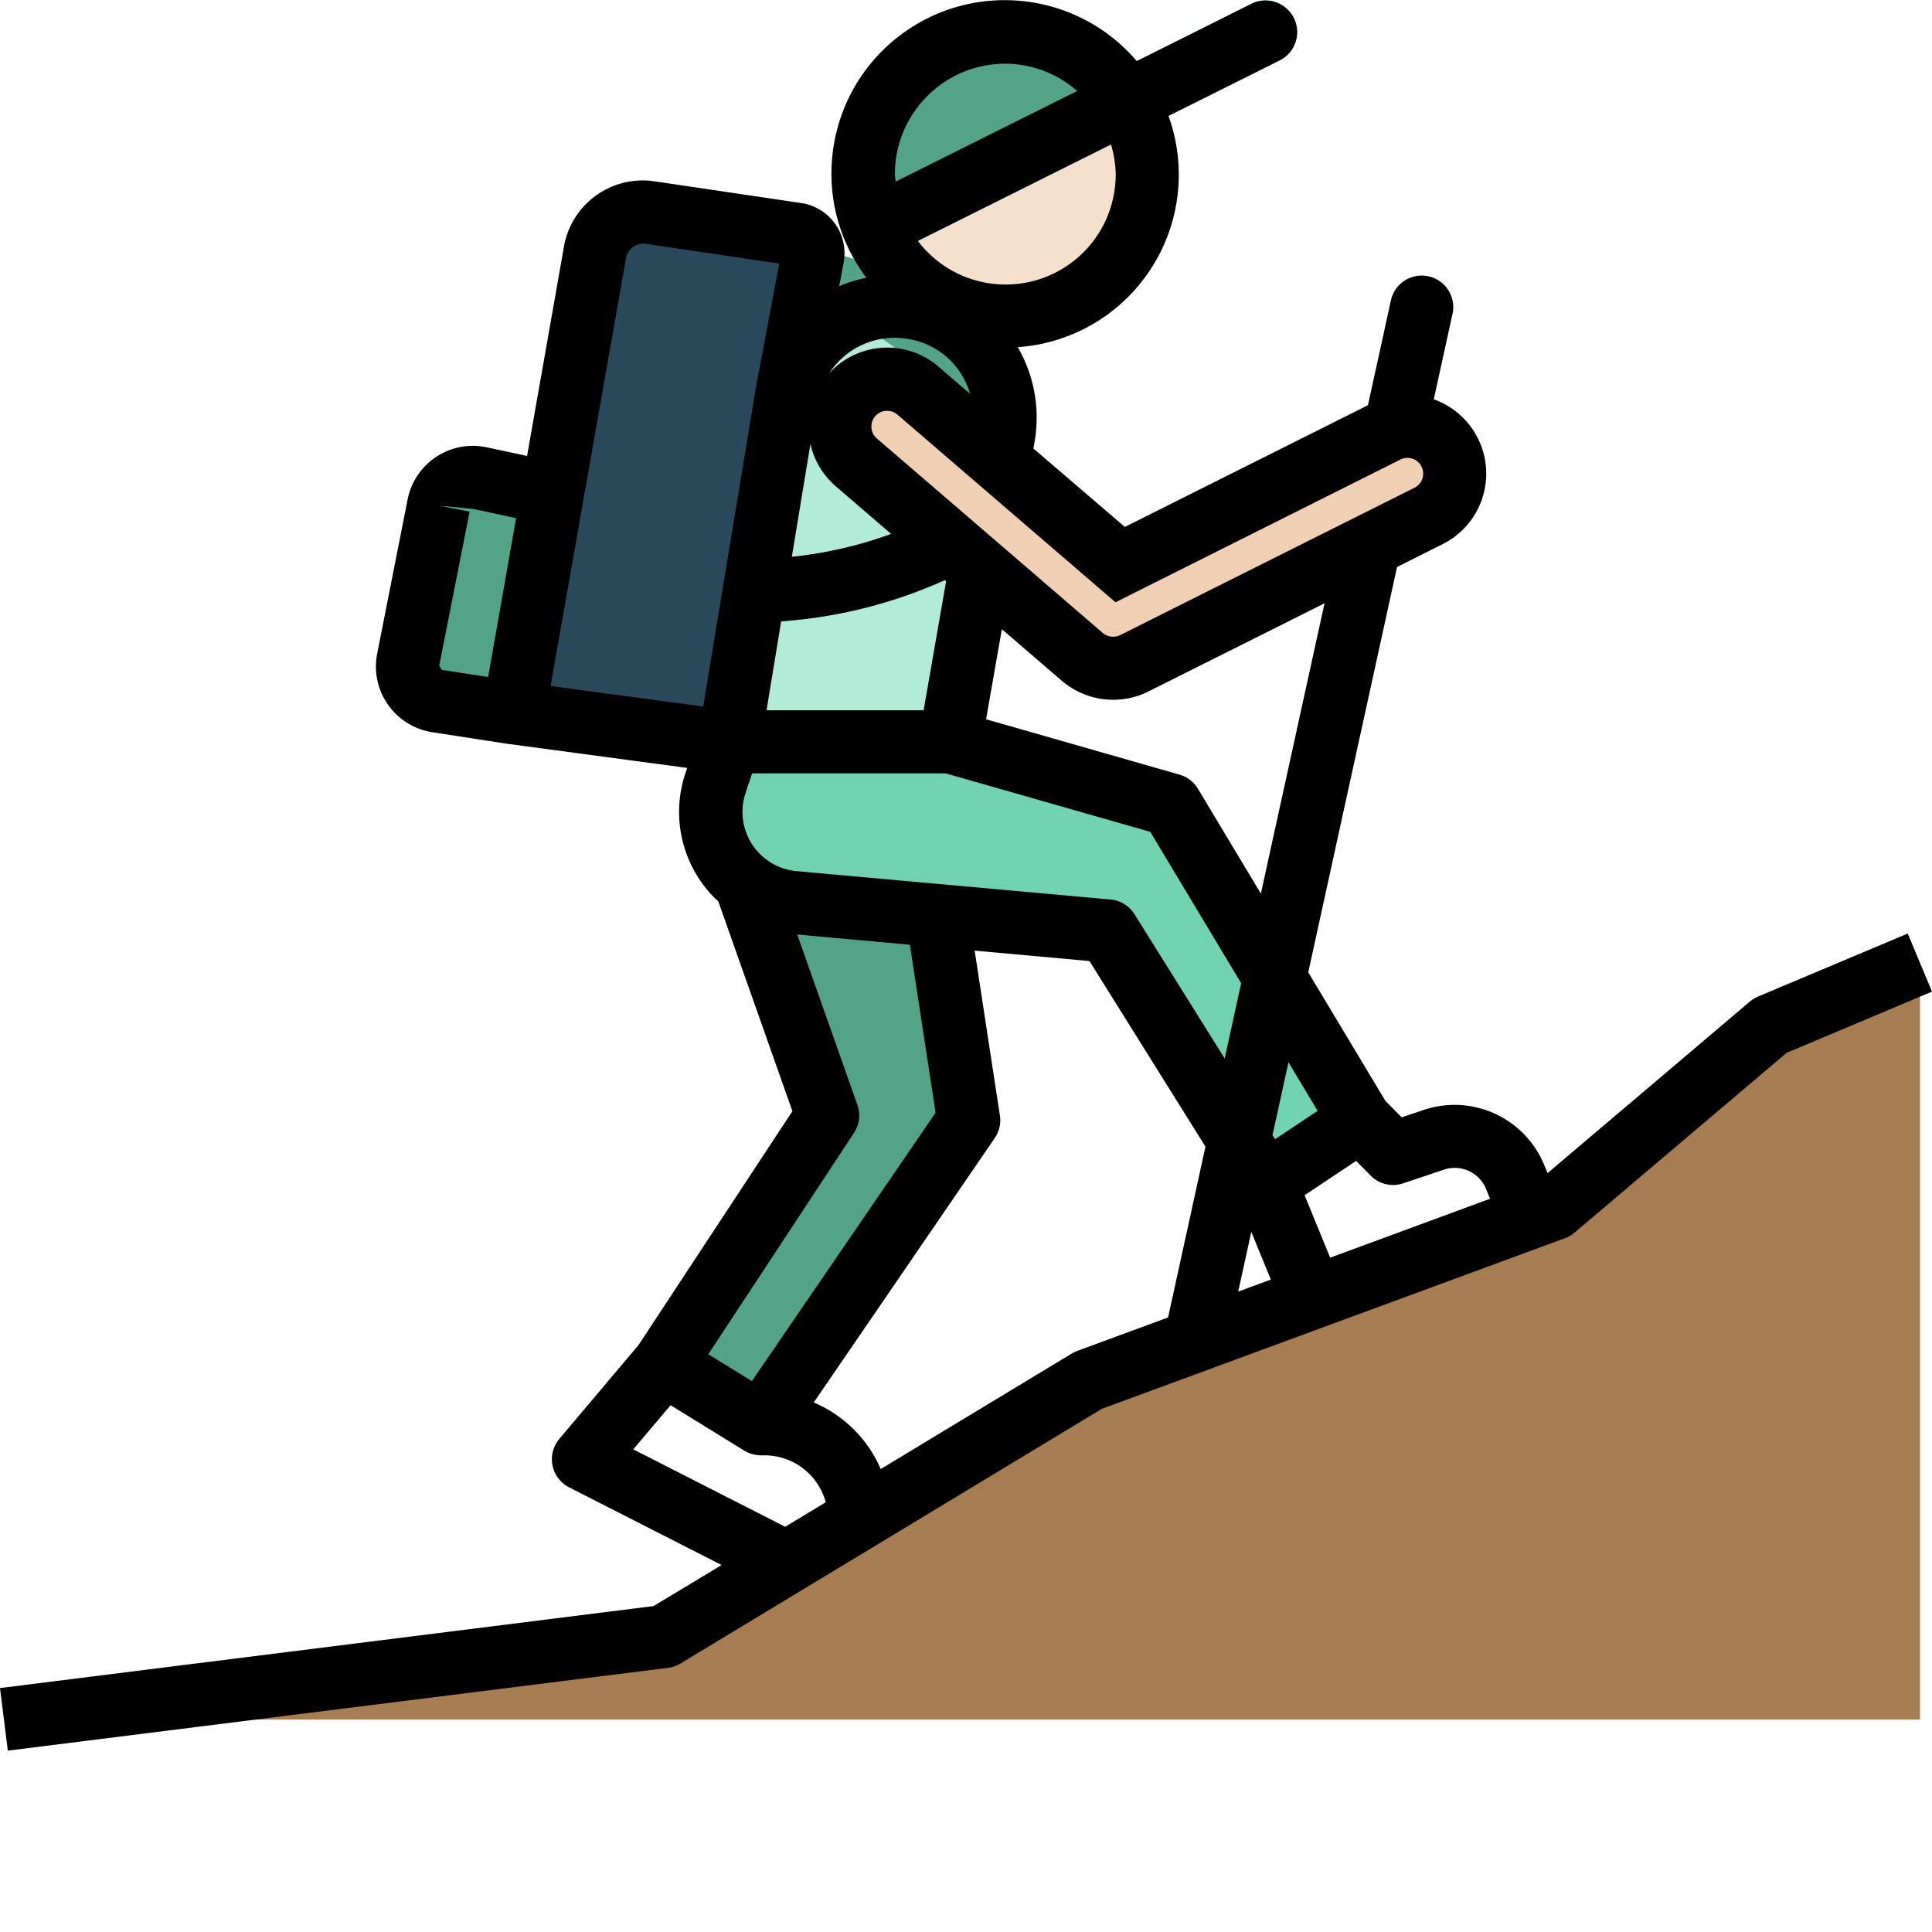
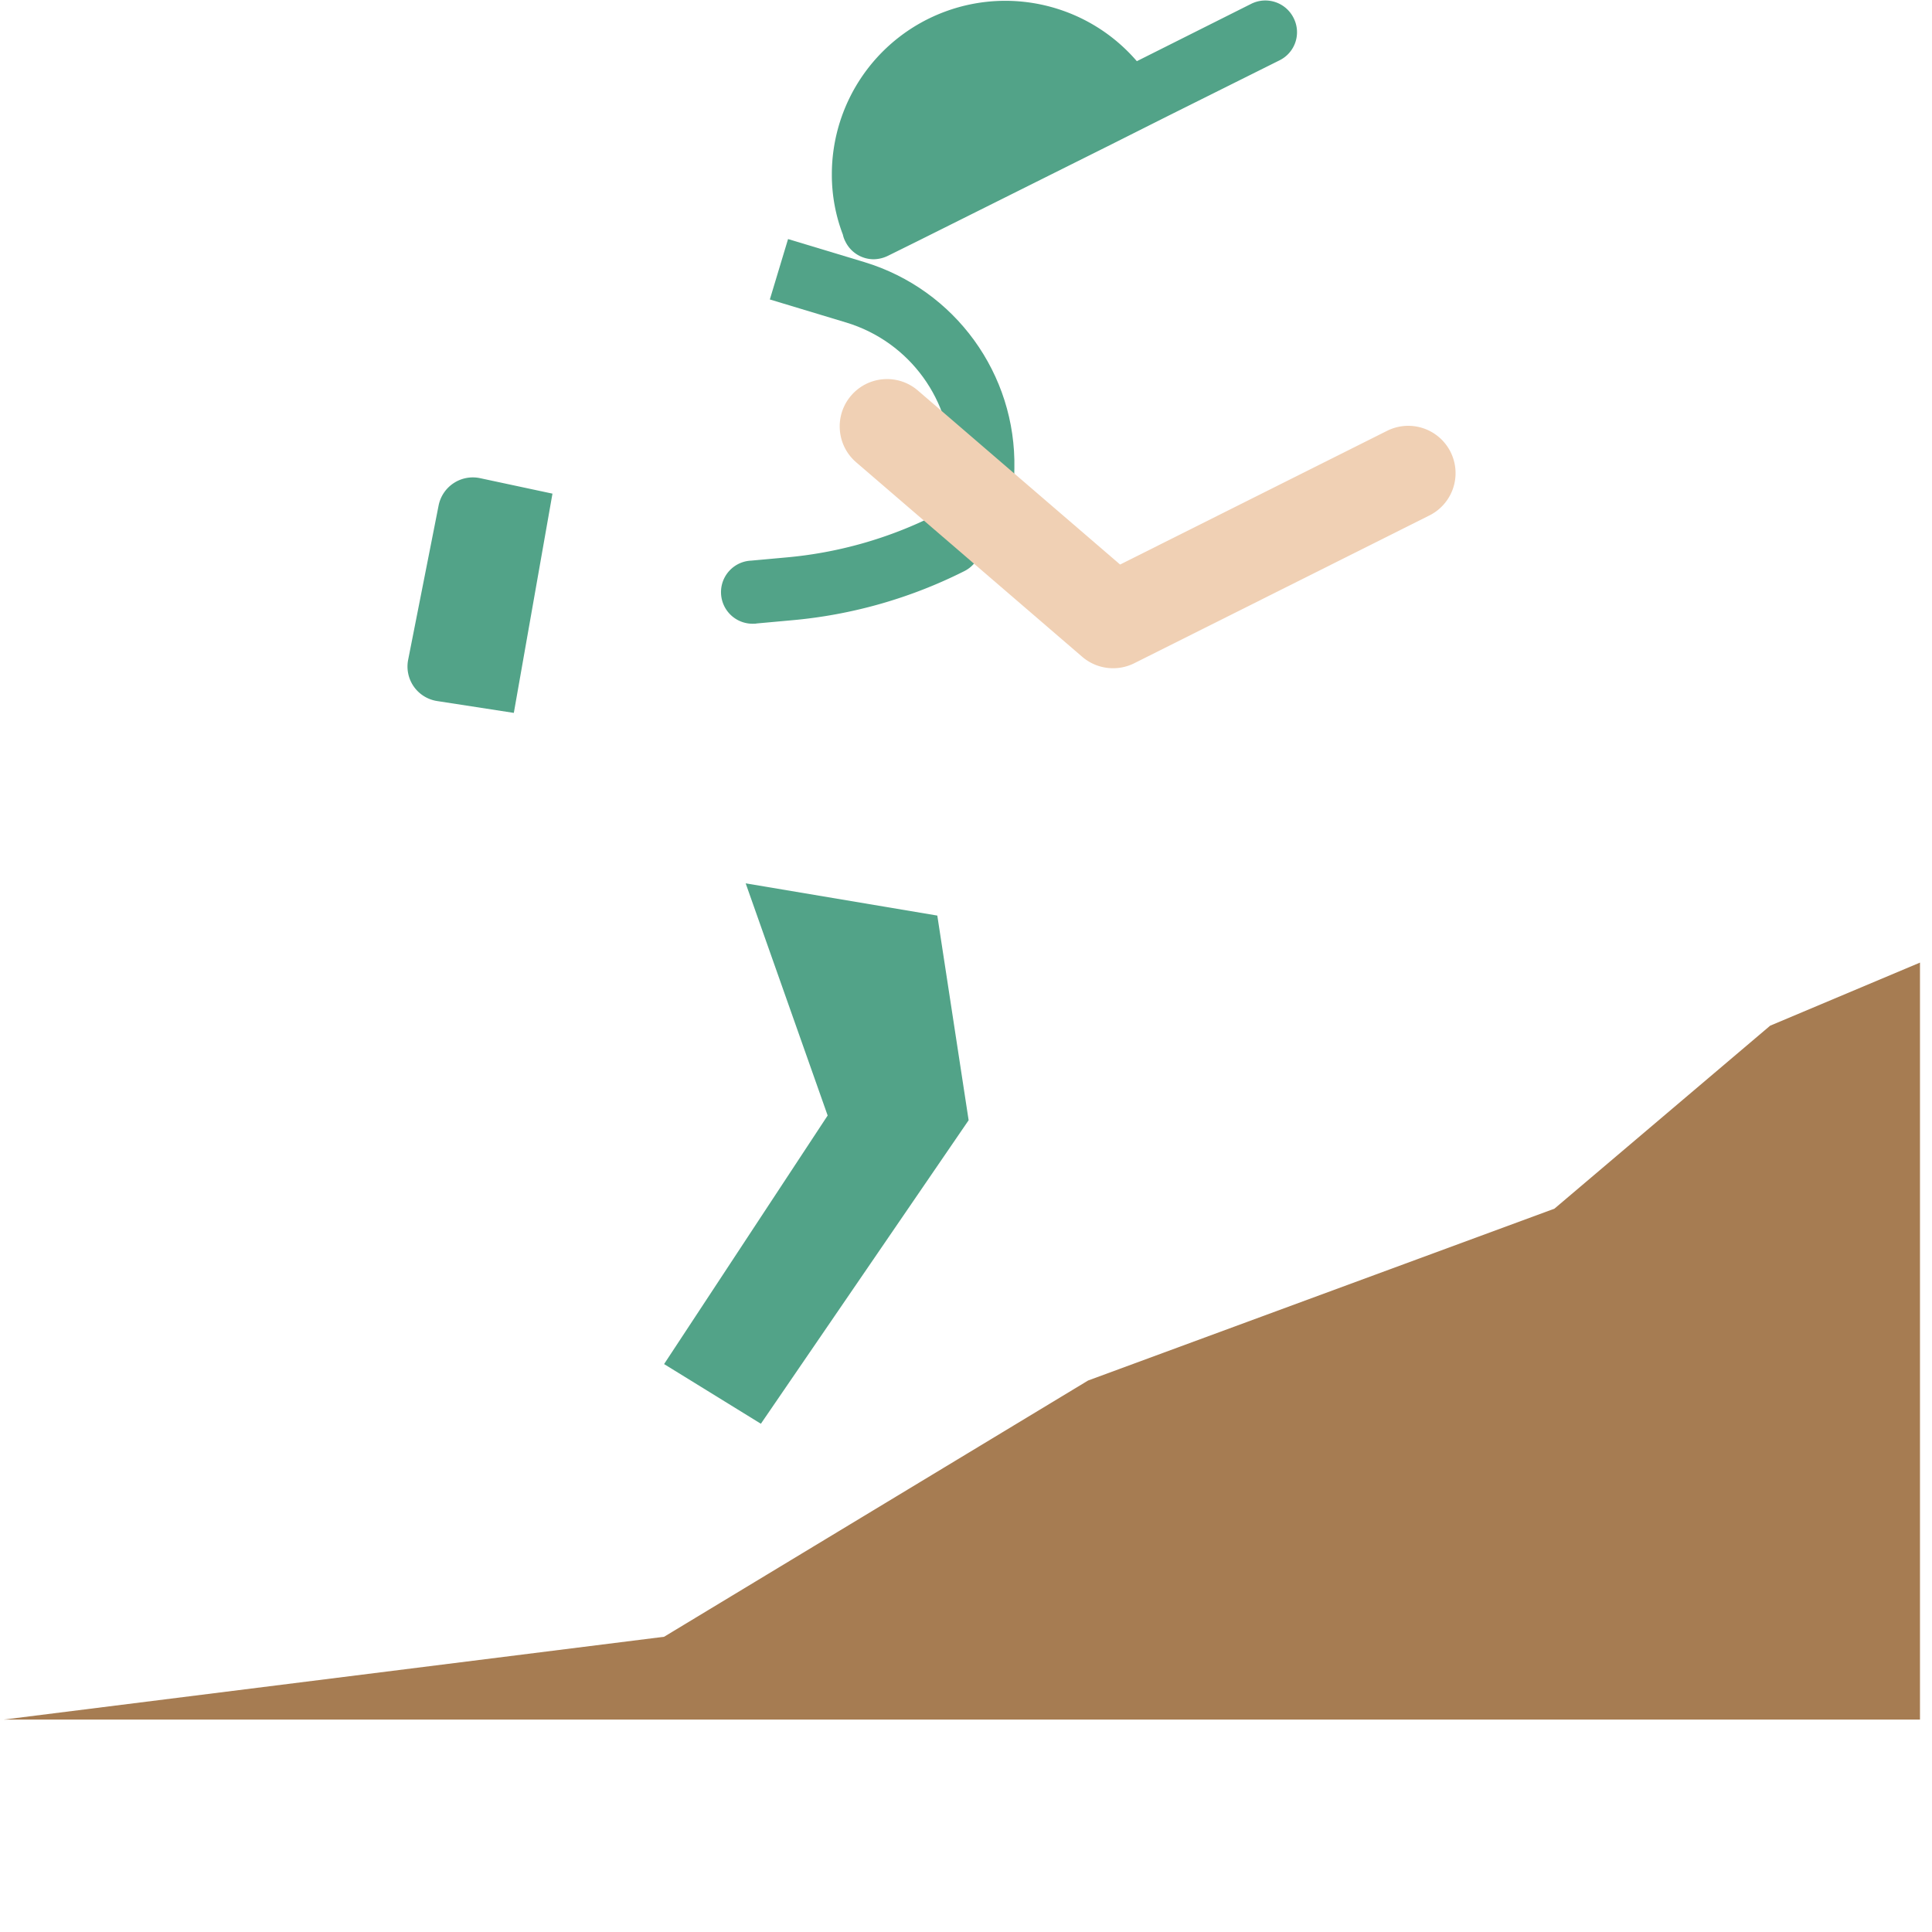
<svg xmlns="http://www.w3.org/2000/svg" version="1.1" width="512" height="512" x="0" y="0" viewBox="0 0 490.04 490" style="enable-background:new 0 0 512 512" xml:space="preserve" class="">
  <g>
    <path fill="#a67c52" d="m.992 436.137 167.45-21 107.55-65 118.274-43.582 54.726-46.418 38-16v192zm0 0" opacity="1" data-original="#a67c52" class="" />
-     <path fill="#b2ebd8" d="m248.688 144.043-7.696 44.094h-56l14.399-87.16c2.582-15.243 17.027-25.512 32.273-22.934 15.242 2.582 25.504 17.027 22.93 32.27l-1.13 6.48" opacity="1" data-original="#5bc9e1" class="" />
-     <path fill="#71d2b2" d="m240.992 188.137 56 16 48 80-24 16-40-64-79.672-7.2a23.135 23.135 0 0 1-14.242-6.671 23.079 23.079 0 0 1-5.598-23.625l3.512-10.504zm0 0" opacity="1" data-original="#009245" class="" />
    <path fill="#52a388" d="m237.742 232.21 7.946 51.911-52.696 76.984-24.55-15.136 41.488-63.047-20.793-58.887" opacity="1" data-original="#006837" class="" />
-     <path fill="#f5e0cd" d="M290.992 44.137c0 19.89-16.125 36.015-36.015 36.015-19.891 0-36.016-16.125-36.016-36.015S235.086 8.12 254.977 8.12c19.89 0 36.015 16.125 36.015 36.016zm0 0" opacity="1" data-original="#f5e0cd" />
    <path fill="#52a388" d="M191.238 158.18a8.01 8.01 0 0 1-8.351-7.649c-.192-4.418 3.23-8.16 7.648-8.351l8.8-.801a105.057 105.057 0 0 0 38.071-10.84 8.004 8.004 0 0 1 10.75 3.547 8.007 8.007 0 0 1-3.547 10.75 121.127 121.127 0 0 1-43.832 12.476l-8.8.801a3.225 3.225 0 0 1-.739.067zM140.129 125.188l-18.344-3.922a8.856 8.856 0 0 0-10.539 6.945l-7.719 39.117a8.864 8.864 0 0 0 1.434 6.8 8.87 8.87 0 0 0 5.902 3.665l19.465 3.008zm0 0" opacity="1" data-original="#0378a3" class="" />
    <path fill="#52a388" d="M324.594 15.258 296.352 29.34l-14.48 7.277-49.04 24.48-7.602 3.762a8.523 8.523 0 0 1-3.597.88 7.996 7.996 0 0 1-7.2-4.481 6.593 6.593 0 0 1-.64-1.758 42.497 42.497 0 0 1-2.8-15.363 43.993 43.993 0 0 1 28.722-41.211c17.246-6.387 36.644-1.371 48.637 12.574L317.39.937a8.002 8.002 0 0 1 10.722 3.602 7.945 7.945 0 0 1-3.52 10.719zm0 0" opacity="1" data-original="#f8cf26" class="" />
    <path fill="#52a388" d="m256.992 131.656-16-.367.297-12.8c.352-16.817-10.527-31.813-26.625-36.696l-19.398-5.856 4.62-15.32 19.395 5.856c22.969 6.98 38.5 28.382 38.008 52.386zm0 0" opacity="1" data-original="#0378a3" class="" />
-     <path fill="#29485a" d="m199.39 100.977 6.77-35.88c.246-1.296-.05-2.636-.816-3.71s-1.934-1.793-3.239-1.985l-37.128-5.496c-6.657-.98-12.883 3.512-14.047 10.137l-20.57 116.8 54.632 7.294zm0 0" opacity="1" data-original="#29485a" class="" />
    <path fill="#f0d0b4" d="M282.328 169.473a11.983 11.983 0 0 1-7.832-2.903l-57.336-49.336c-5.023-4.324-5.59-11.906-1.265-16.93 4.328-5.023 11.906-5.59 16.93-1.261l51.28 44.129 67.512-33.809a12 12 0 1 1 10.75 21.453l-74.664 37.387a11.941 11.941 0 0 1-5.375 1.27zm0 0" opacity="1" data-original="#f0d0b4" class="" />
-     <path d="m483.887 236.762-38 16c-.746.32-1.442.75-2.063 1.273l-51.297 43.504-.902-2.191c-4.965-11.895-18.266-17.938-30.488-13.848l-5.602 1.887-4.144-4.192-19.559-32.593 22.52-102.809 11.625-5.824a20 20 0 0 0-2.305-36.703l4.8-21.91c.798-4.254-1.925-8.372-6.152-9.293a7.999 7.999 0 0 0-9.472 5.874l-5.88 26.825-61.655 30.87-23.2-19.894.36-2.047a35.692 35.692 0 0 0-4.32-23.656 43.857 43.857 0 0 0 38.23-58.648l28.176-14.067a8.023 8.023 0 0 0 3.625-10.758A8.028 8.028 0 0 0 317.426.938L288.32 15.489c-15.402-18.101-42.41-20.68-60.957-5.816-18.55 14.863-21.922 41.781-7.61 60.762a35.533 35.533 0 0 0-6.898 2.136l1.13-5.968a12.875 12.875 0 0 0-10.746-15.121l-37.118-5.497c-10.957-1.687-21.242 5.727-23.098 16.657l-9.335 52.992-10.223-2.192a16.867 16.867 0 0 0-12.805 2.403 16.865 16.865 0 0 0-7.27 10.812l-7.718 39.121A16.862 16.862 0 0 0 109.64 185.7l19.464 3.008h.11l45.09 6.055-.434 1.281a30.913 30.913 0 0 0 7.504 31.816c.258.254.563.446.8.696l18.817 53.27-39.023 59.304-20.09 23.808a8.014 8.014 0 0 0-1.734 6.75 8.003 8.003 0 0 0 4.214 5.547l38.672 19.711-17.261 10.403L0 428.145l1.984 15.875 167.457-21a7.804 7.804 0 0 0 3.145-1.098L279.48 357.32l56.145-20.687 55.605-20.488 5.754-2.118a8.068 8.068 0 0 0 2.399-1.41l53.785-45.597 36.871-15.52zm-128.008 63.375 10.402-3.496a8.57 8.57 0 0 1 10.598 4.8l1.074 2.586-39.36 14.512-1.202.438-6.489-15.832 13.075-8.711 3.695 3.746a7.996 7.996 0 0 0 8.207 1.957zm-153.832-79.2a15.067 15.067 0 0 1-11.262-6.765 15.072 15.072 0 0 1-1.68-13.035l1.657-5h49.11l51.89 14.832 23.054 38.402-4.183 19.078-22.856-36.55a8.02 8.02 0 0 0-6.058-3.762zm32.219-40.8h-39.84l3.71-22.543 2.618-.23a120.694 120.694 0 0 0 38.855-10.266l.368.32zm-33.426-38.918 4.719-28.64a19.827 19.827 0 0 0 6.402 10.718l14.078 12.113a105.326 105.326 0 0 1-25.2 5.809zm121.496 183.32-8.273 3.047 3.32-15.152zm11.871-42.8-7.2 4.8-3.6 2.398-.645-1.039 4.047-18.488zm-14.398-55.106-15.961-26.59a7.995 7.995 0 0 0-4.664-3.578l-49.07-14.047 4-22.848 15.199 13.07a20 20 0 0 0 22 2.715l44.648-22.351zm35.382-110.086a4.004 4.004 0 0 1 3.075-.227 3.944 3.944 0 0 1 2.293 2 4.001 4.001 0 0 1-1.766 5.364l-74.688 37.398a4.078 4.078 0 0 1-4.386-.55l-33.528-28.876-23.785-20.46a4 4 0 0 1 2.313-7.016h.297c.957 0 1.882.343 2.609.965l55.32 47.601zm-72.199-72.41a27.921 27.921 0 0 1-50.184 16.945l48.985-24.473a27.646 27.646 0 0 1 1.2 7.528zm-28-28a27.752 27.752 0 0 1 18.23 6.922L227.169 46.05c0-.64-.191-1.25-.191-1.899.015-15.453 12.535-27.984 27.992-28.015zM230.32 85.945a19.563 19.563 0 0 1 15.735 13.93l-8-6.883c-8.168-7.058-20.473-6.316-27.735 1.676a19.81 19.81 0 0 1 20-8.723zm-118.93 82.938 7.723-39.13-7.855-1.542 8.87.871 10.782 2.313-7.094 40.304-11.718-1.808zm47.395-103.465a4.464 4.464 0 0 1 4.992-3.602l33.88 5.02-6.16 32.664v.176l-13.138 79.504-38.703-5.203zm58.695 214.848-15.273-43.254 28.578 2.597 6.52 42.602-46.602 68.078-11.047-6.809 36.953-56.16a8.003 8.003 0 0 0 .871-7.054zm-18.328 106.968-38.527-19.632 9.473-11.2 18.695 11.528c.629.382 1.312.68 2.023.879a7.813 7.813 0 0 0 2.168.304h.926a16.136 16.136 0 0 1 15.54 11.907l-2.466 1.488zm74.07-44.601a7.958 7.958 0 0 0-1.374.664l-48.457 29.297a32.144 32.144 0 0 0-16.993-16.88l45.915-67.073a7.956 7.956 0 0 0 1.304-5.727l-6.402-41.816 29.12 2.648 29.427 47.078-9.489 43.32zm0 0" fill="#000000" opacity="1" data-original="#000000" class="" />
  </g>
</svg>